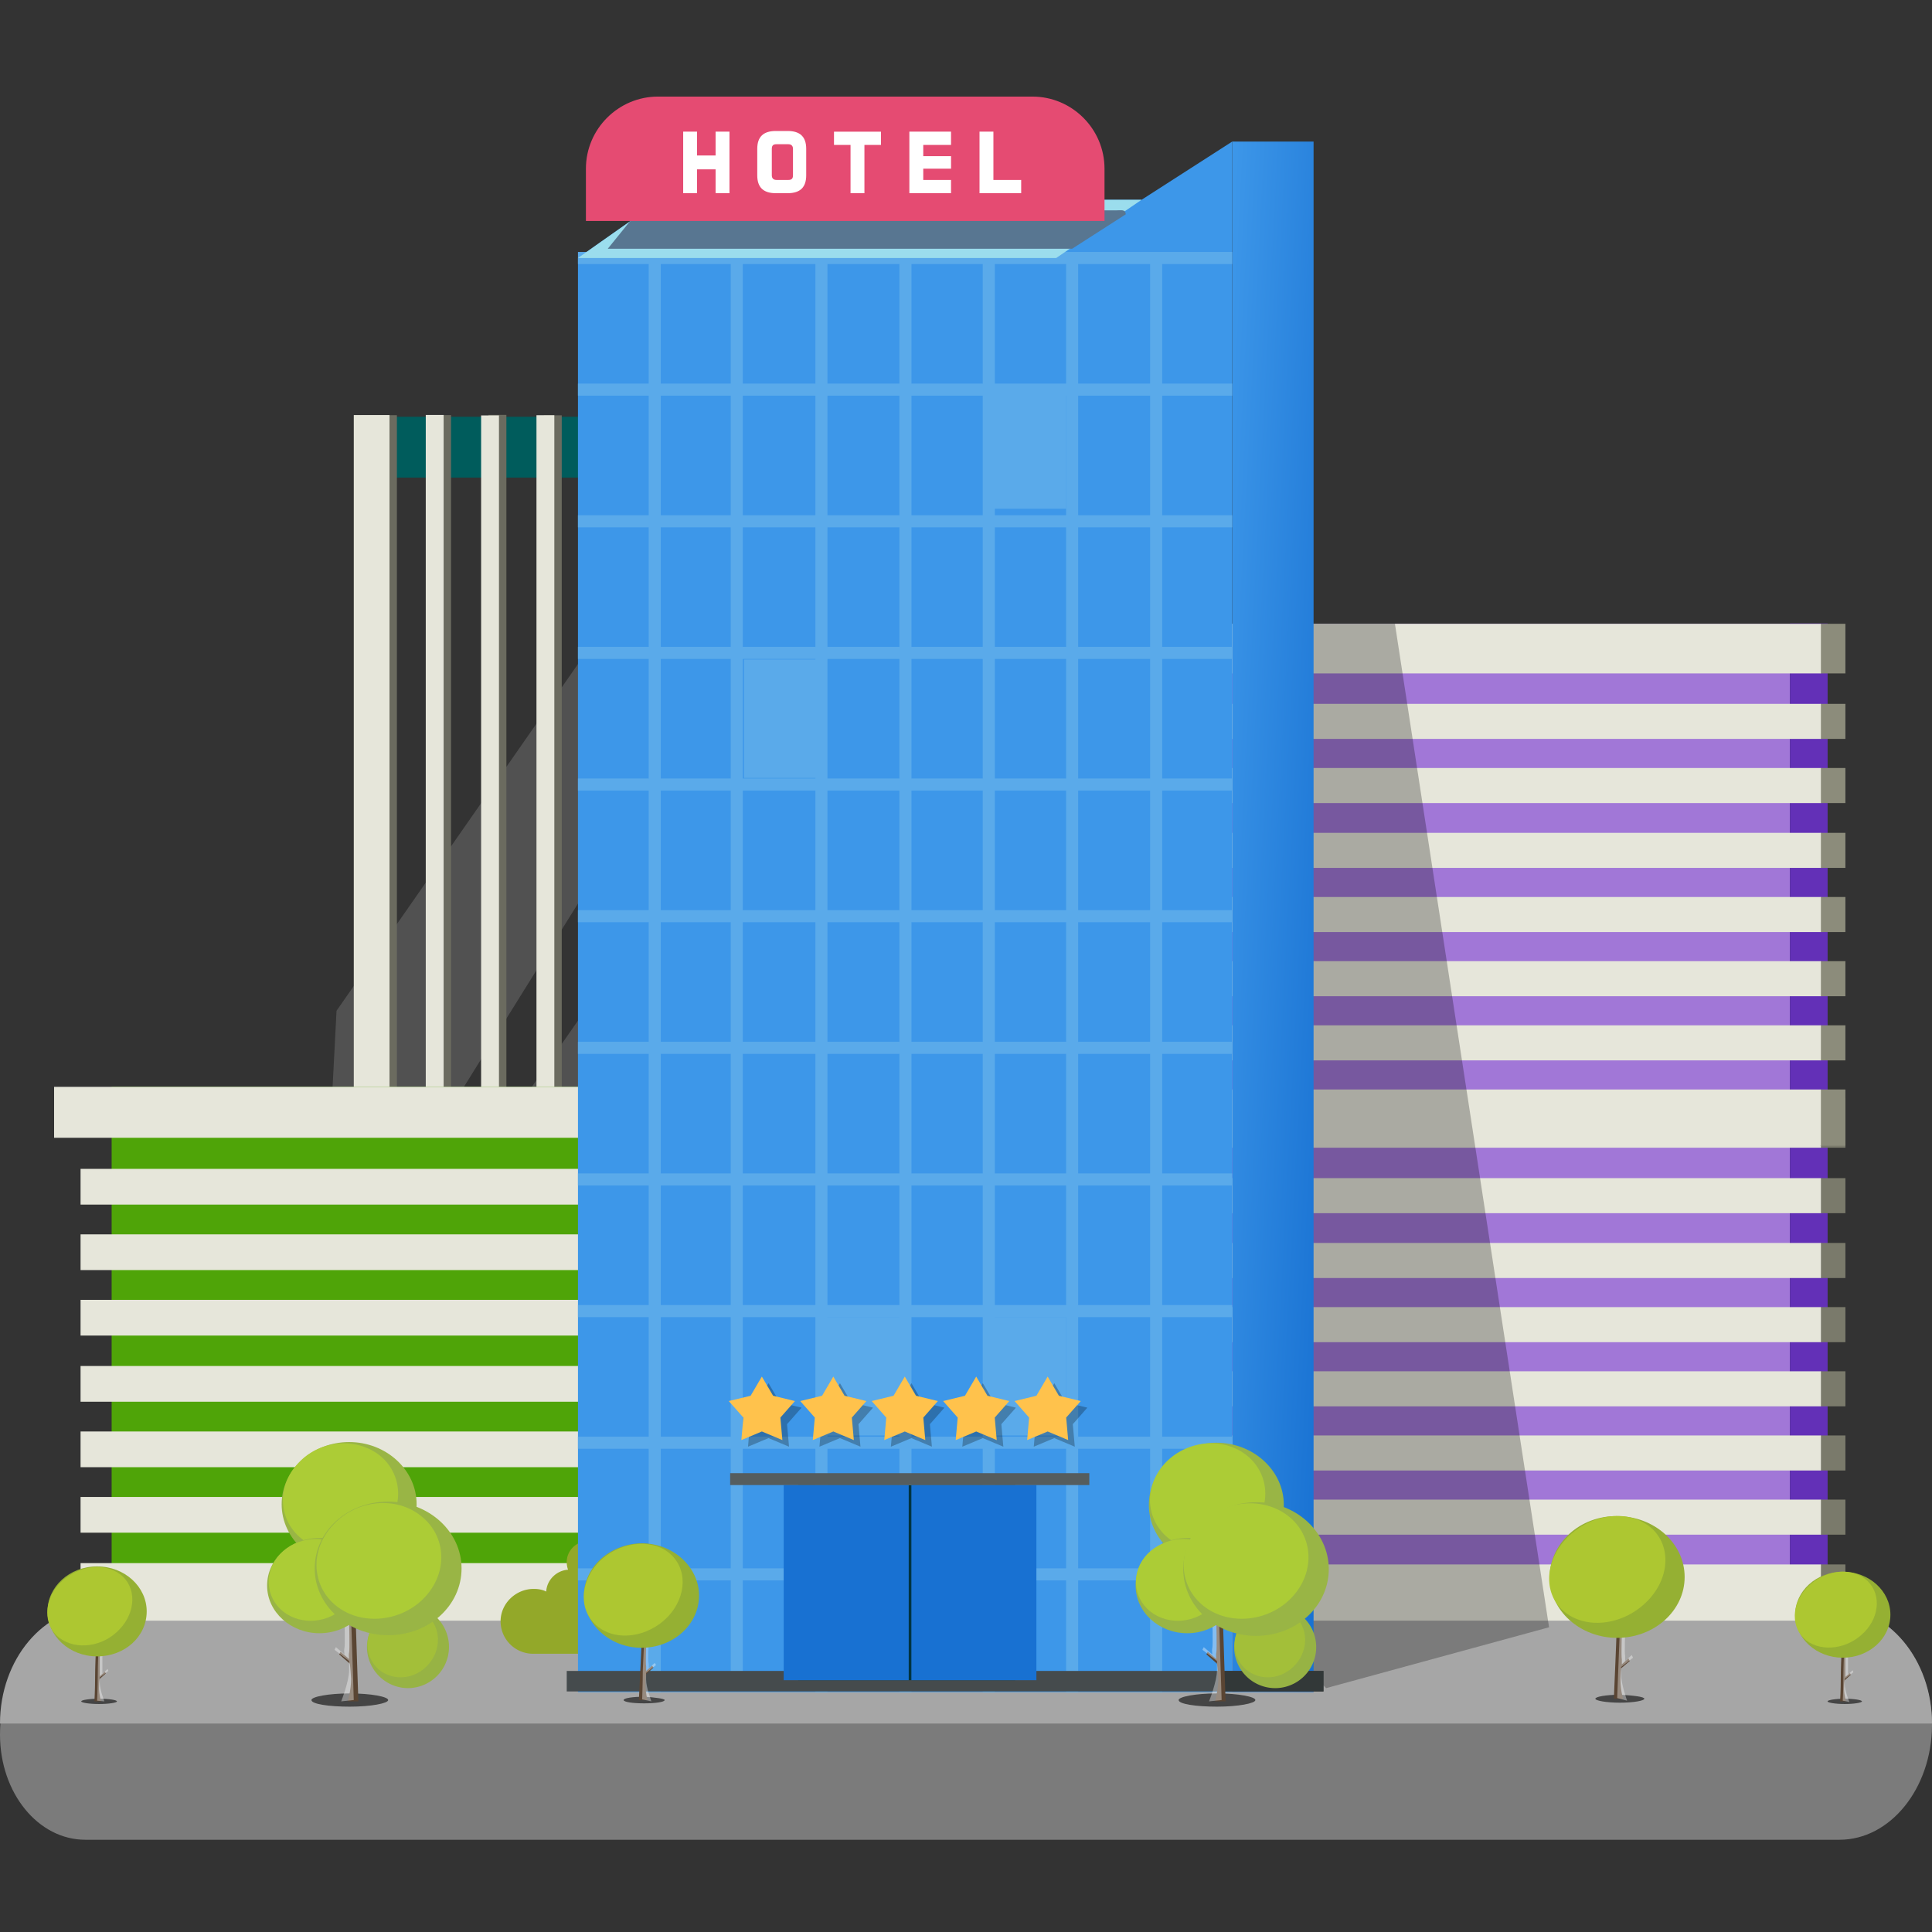
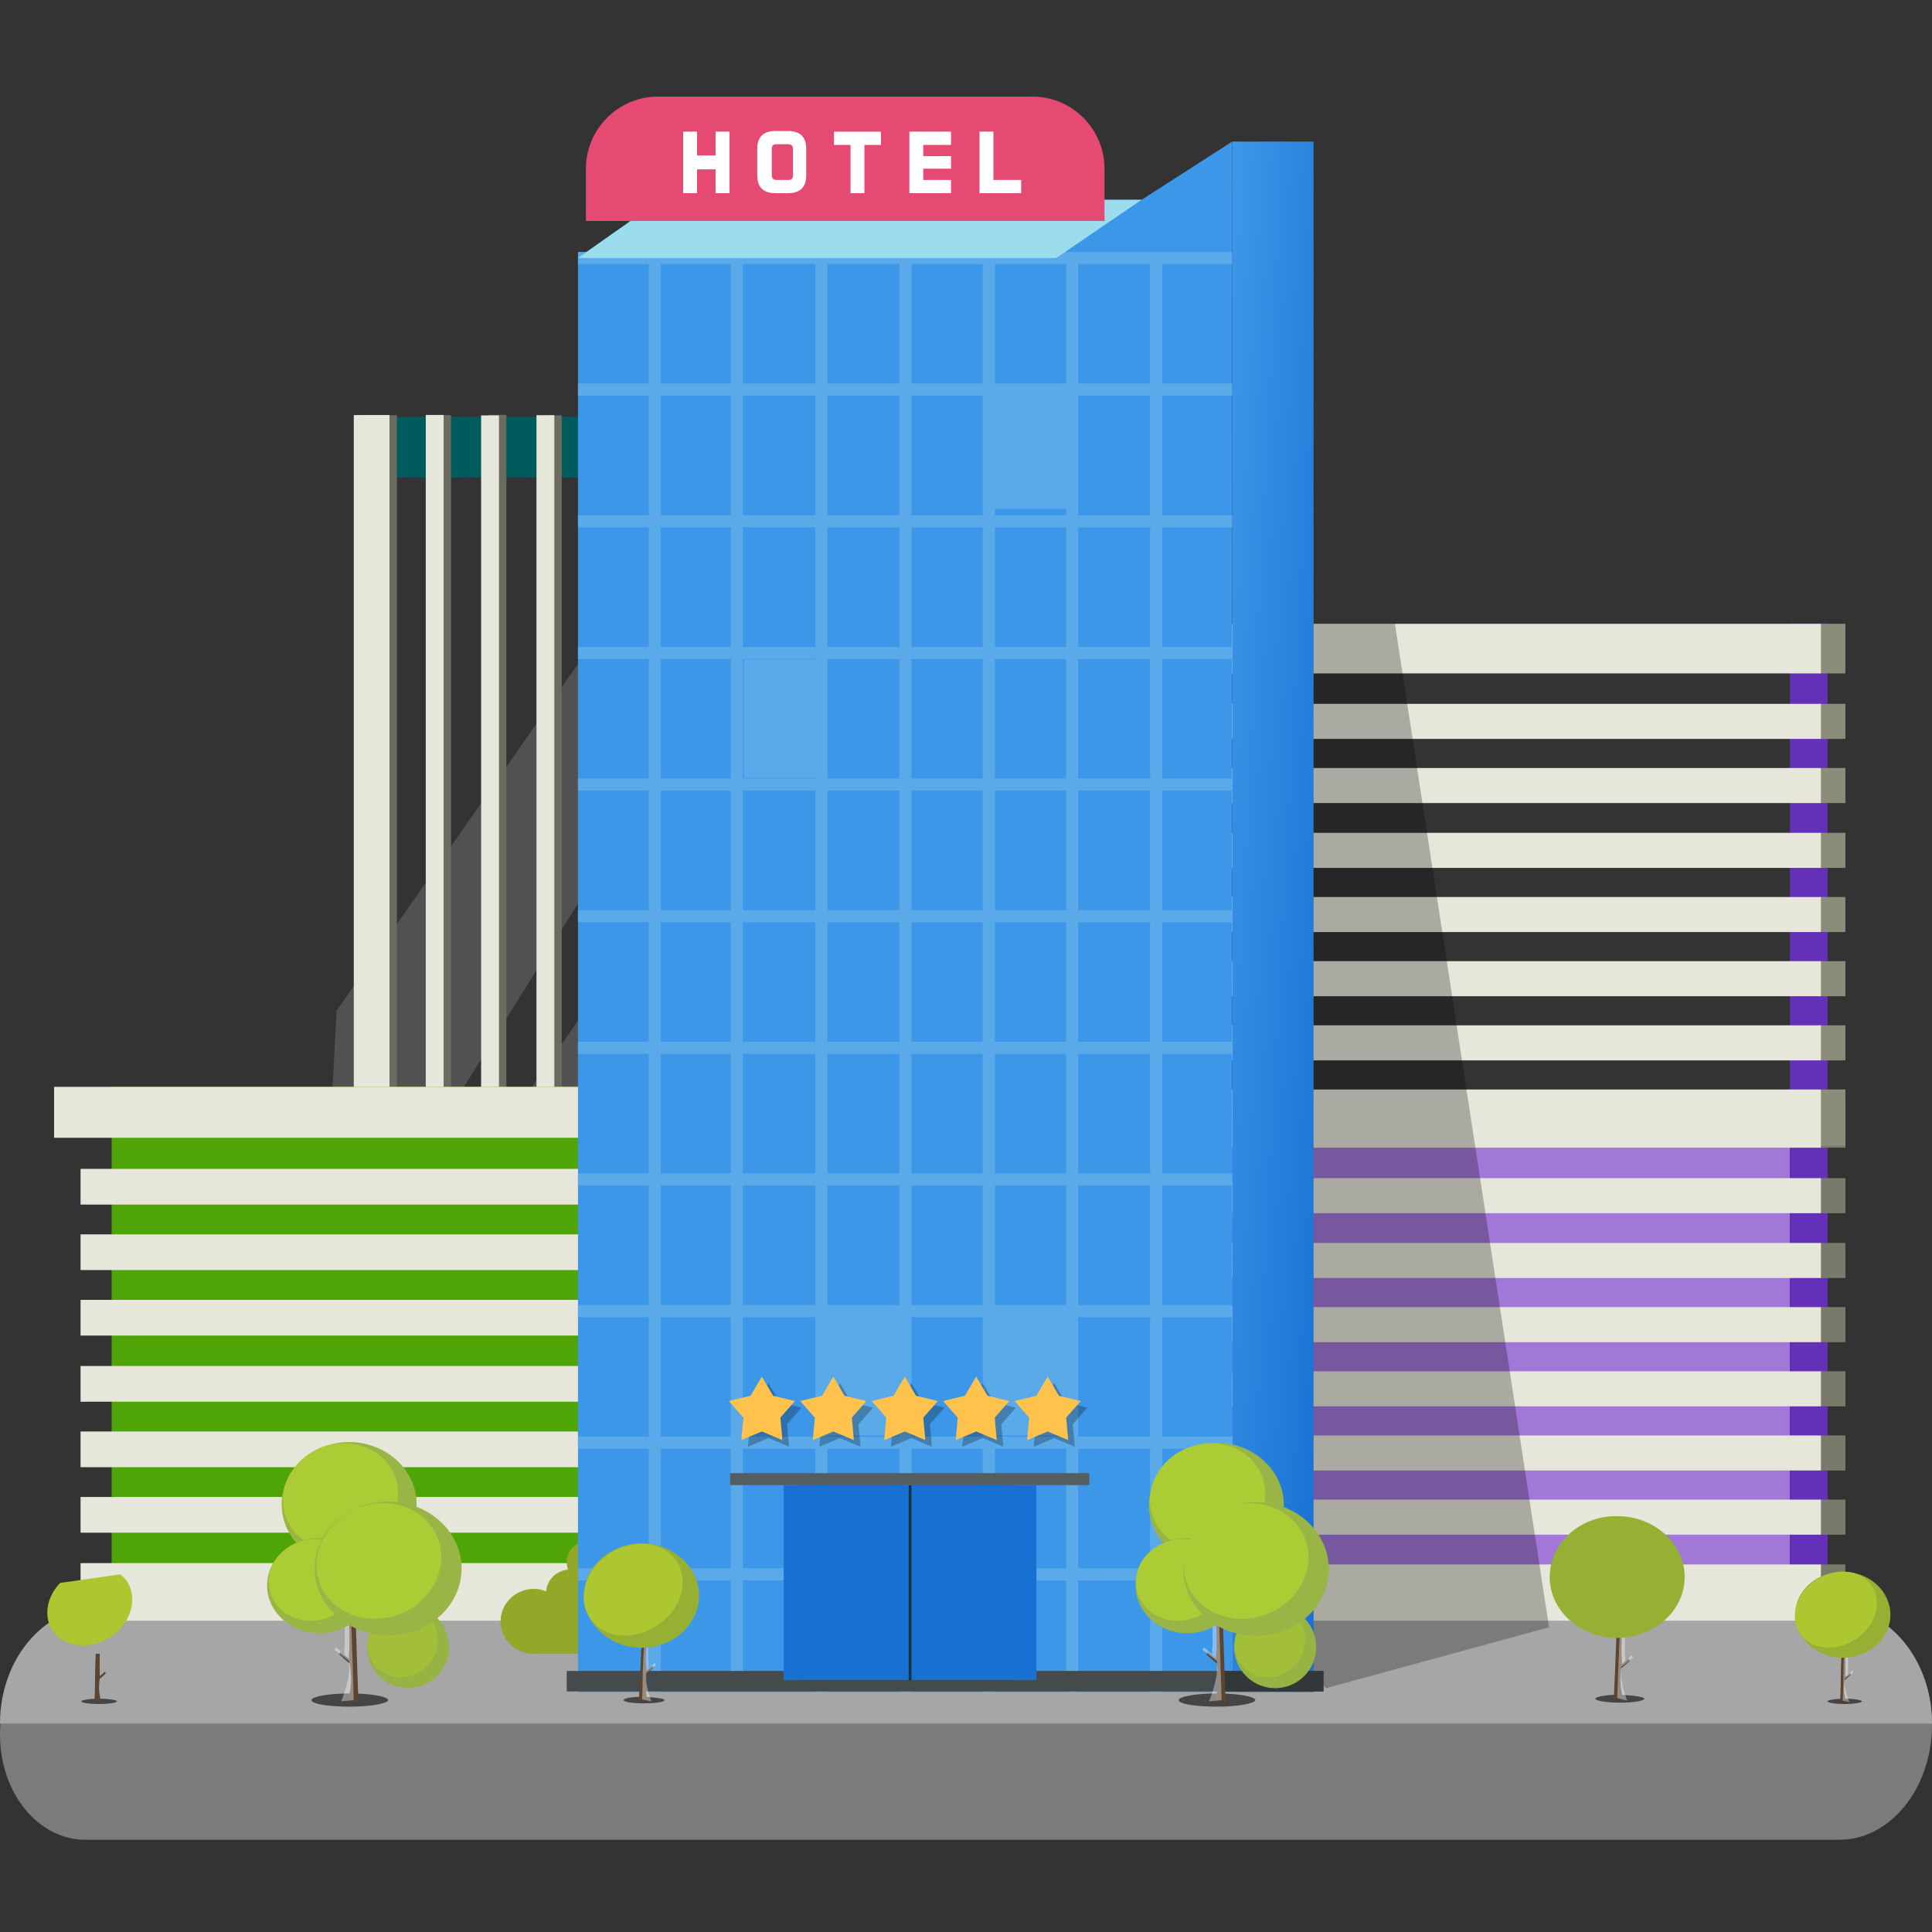
<svg xmlns="http://www.w3.org/2000/svg" width="160" height="160" fill="none">
  <rect width="100%" height="100%" fill="#333333" stroke="none" />
  <path d="M152.334 152.361H7.069c-3.918 0-7.069-3.881-7.069-8.706 0-5.822 3.833-10.542 8.56-10.542h143.476c4.387 0 7.964 4.405 7.964 9.807-.043 5.193-3.45 9.441-7.666 9.441z" fill="#7B7B7B" />
  <path d="M160 142.737H0c0-5.319 3.62-9.624 8.094-9.624h143.812c4.473 0 8.094 4.305 8.094 9.624z" fill="#A6A6A6" />
  <path d="M69.78 34.514H29.352v5.04H69.78v-5.04z" fill="#005C5C" />
  <path d="M62.63 34.399v90.061h3.507V34.399H62.63z" fill="#E6E6DA" />
  <path d="M69.779 34.405h-6.683v90.06h6.683v-90.06z" fill="#787869" />
  <path opacity=".15" d="m27.871 83.708 38.567-55.384v16.653l-39.881 64.095 1.314-25.364zm.002 29.527 38.566-55.384v32.54l-35.608 37.526-2.958-14.682z" fill="#fff" />
  <path d="M65.228 123.763v-6.3H29.292v6.3h35.936z" fill="#005C5C" />
  <path opacity=".23" d="M49.602 34.404v90.061h2.465v-90.06h-2.465zm4.513-.034v90.061h2.465V34.37h-2.465zm4.512.02v90.061h2.465v-90.06h-2.465zm4.5.008v90.061h3.944v-90.06h-3.944z" fill="#005279" />
  <path d="M29.912 34.383v90.061h2.958v-90.06h-2.958zm5.961-.008v90.06h1.48v-90.06h-1.48zm4.584-.018v90.061h1.48V34.357h-1.48zm4.584.037v90.061h1.48V34.394h-1.48zm4.586-.018v90.061h1.48V34.376h-1.48zm4.583-.018v90.061h1.48v-90.06h-1.48zm4.585.037v90.061h1.479V34.395h-1.48zm7.808.01h-3.396v90.06h3.396v-90.06z" fill="#6B6B5F" />
  <path d="M29.299 34.373v90.06h2.958v-90.06h-2.958zm5.961-.009v90.061h1.479V34.364h-1.48zm4.584.036v90.062h1.479V34.401h-1.48zm4.584-.017v90.061h1.479V34.383h-1.48zm4.586-.018v90.061h1.479v-90.06h-1.48zm4.584.037v90.061h1.479v-90.06h-1.48zm4.584-.018v90.061h1.479v-90.06h-1.48zm7.818.021h-3.397v90.06H66v-90.06z" fill="#E6E6DA" />
  <path d="M57.508 90.008H9.246v43.332h48.262V90.008z" fill="#4FA408" />
  <path d="M57.471 133.296h3.123V89.964H57.47v43.332z" fill="#005C5C" />
  <path d="M62.22 90.008H4.48v4.218h57.74v-4.218zM60.029 96.8H6.672v2.959h53.357v-2.958zm0 5.424H6.672v2.958h53.357v-2.958zm0 5.424H6.672v2.958h53.357v-2.958zm0 5.478H6.672v2.958h53.357v-2.958zm0 5.423H6.672v2.958h53.357v-2.958zm0 5.423H6.672v2.959h53.357v-2.959zm0 5.479H6.672v4.766h53.357v-4.766z" fill="#E6E6DA" />
  <path d="M148.227 90.94H99.965v42.4h48.262v-42.4z" fill="#A177D7" />
  <path d="M148.233 133.332h3.122V90.931h-3.122v42.401z" fill="#6330B7" />
  <path d="M152.828 90.94h-2.082v4.108h2.082v-4.109zm0 6.628h-2.082v2.903h2.082v-2.903zm0 5.368h-2.082v2.904h2.082v-2.904zm0 5.314h-2.082v2.903h2.082v-2.903zm0 5.314h-2.082v2.903h2.082v-2.903zm0 5.314h-2.082v2.903h2.082v-2.903zm0 5.313h-2.082v2.904h2.082v-2.904zm0 5.369h-2.082v4.656h2.082v-4.656z" fill="#7A7A6B" />
  <path d="M150.802 90.94H97.445v4.109h53.357V90.94zm0 6.628H97.445v2.903h53.357v-2.903zm0 5.368H97.445v2.904h53.357v-2.904zm0 5.314H97.445v2.903h53.357v-2.903zm0 5.314H97.445v2.903h53.357v-2.903zm0 5.314H97.445v2.903h53.357v-2.903zm0 5.313H97.445v2.904h53.357v-2.904zm0 5.369H97.445v4.656h53.357v-4.656z" fill="#E6E6DA" />
-   <path d="M148.227 51.66H99.965v42.402h48.262V51.66z" fill="#A177D7" />
  <path d="M148.233 94.032h3.122v-42.4h-3.122v42.4z" fill="#6330B7" />
  <path d="M152.828 51.66h-2.082v4.11h2.082v-4.11zm0 6.63h-2.082v2.903h2.082v-2.904zm0 5.313h-2.082v2.904h2.082v-2.904zm0 5.369h-2.082v2.903h2.082v-2.903zm0 5.313h-2.082v2.904h2.082v-2.903zm0 5.315h-2.082v2.903h2.082v-2.904zm0 5.313h-2.082v2.904h2.082v-2.904zm0 5.314h-2.082v4.656h2.082v-4.656z" fill="#8C8C7B" />
  <path d="M150.8 51.662H97.443v4.108H150.8v-4.108zm0 6.628H97.443v2.903H150.8v-2.904zm0 5.313H97.443v2.904H150.8v-2.904zm0 5.369H97.443v2.903H150.8v-2.903zm0 5.314H97.443v2.903H150.8v-2.903zm0 5.314H97.443v2.903H150.8v-2.904zm0 5.313H97.443v2.904H150.8v-2.904zm0 5.314H97.443v4.656H150.8v-4.656z" fill="#E6E6DA" />
  <path opacity=".26" d="m115.522 51.66 12.764 83.104-18.461 5.04-4.821-5.04 2.136-83.103h8.382z" fill="#000" />
  <path opacity=".16" d="M69.448 137.722c0 .493-4.163.877-9.313.877s-9.313-.384-9.313-.877 4.164-.876 9.313-.876c5.15 0 9.313.383 9.313.876z" fill="#231F20" />
  <path d="M44.194 131.587c.384 0 .712.055 1.041.219.055-.986.877-1.753 1.808-1.808a1.964 1.964 0 0 1-.11-.602 1.73 1.73 0 0 1 1.753-1.753c.603 0 1.15.328 1.48.767.109-1.26 1.205-2.246 2.465-2.246a2.513 2.513 0 0 1 2.52 2.52c0 .328-.055.657-.22.986 1.096.164 2.027.986 2.192 2.081.274-.109.547-.164.876-.164a2.688 2.688 0 0 1 2.684 2.684A2.69 2.69 0 0 1 58 136.956H44.14a2.69 2.69 0 0 1-2.684-2.685c0-1.479 1.26-2.684 2.74-2.684z" fill="#93A829" />
  <path d="m102.044 11.725-7.505 4.821H54.713l-6.848 4.82v118.767h54.179V11.725z" fill="#3D97E9" />
  <path d="M108.785 11.725h-6.738v128.408h6.738V11.725z" fill="url(#a)" />
  <path d="M54.223 21.367v118.766m6.792-118.9v118.766m7.012-118.632v118.766m6.957-118.766v118.766m6.903-118.766v118.766M88.79 21.367v118.766m6.958-118.766v118.766M47.865 21.367h54.179M47.865 32.268h54.179M47.865 43.17h54.179m-54.179 10.9h54.179M47.865 64.973h54.179M47.865 75.874h54.179M47.865 86.776h54.179M47.865 97.677h54.179M47.865 108.58h54.179m-54.179 10.9h54.179m-54.179 10.902h54.179" stroke="#5AAAEA" stroke-miterlimit="10" />
  <path d="m94.539 16.546-7.067 4.82H47.865l6.848-4.82h39.826z" fill="#9BDDED" />
  <path d="M67.586 54.619h-5.97v9.806h5.97v-9.806zm20.71-22.294h-5.971v9.806h5.971v-9.806zm0 76.747h-5.971v9.806h5.971v-9.806zm-13.313 0H68.3v9.806h6.683v-9.806z" fill="#5AAAEA" />
  <path d="M109.605 138.38h-62.67v1.698h62.67v-1.698z" fill="#454B4D" />
  <path d="M109.606 138.38h-8.327v1.698h8.327v-1.698z" fill="#323838" />
  <path d="M84.078 122.986H66.109v16.161h17.969v-16.161z" fill="#003440" />
  <path d="M75.256 122.986H64.902v16.161h10.354v-16.161zm10.574 0H75.477v16.161H85.83v-16.161z" fill="#1871D2" />
  <path d="M90.213 122H60.467v.986h29.746V122z" fill="#555D5E" />
  <path opacity=".77" d="M136.175 140.681c0 .164-.877.328-2.027.328-1.096 0-2.027-.164-2.027-.328 0-.165.877-.329 2.027-.329 1.096.055 2.027.164 2.027.329z" fill="#292929" />
  <path d="M133.654 140.681s.055-1.37.11-2.63c.055-1.26.109-2.739.109-2.739h.439s-.055 1.917 0 2.082v.438l.547-.493.11.219-.712.603s-.055.274-.055 1.041a5.7 5.7 0 0 0 .219 1.479h-.767z" fill="#5A4533" />
  <path opacity=".37" d="M133.928 140.626s.055-1.589.109-2.849c.055-1.26.11-2.739.11-2.739h.438s-.055 1.917 0 2.082v.438l.548-.493.109.219-.986.767v.658c0 .766.493 2.136.493 2.136l-.821-.219z" fill="#fff" />
  <path d="M128.34 130.601c0 2.794 2.52 5.04 5.588 5.04 3.067 0 5.587-2.246 5.587-5.04s-2.52-5.04-5.587-5.04c-3.068-.055-5.588 2.246-5.588 5.04z" fill="#95B033" />
-   <path d="M136.559 126.383c1.862 1.424 1.808 4.218-.11 6.19-1.917 1.972-4.93 2.41-6.793.986-1.862-1.424-1.807-4.218.11-6.19 1.917-1.972 4.93-2.411 6.793-.986z" fill="#ADC731" />
  <path opacity=".77" d="M55.043 140.79c0 .165-.767.274-1.698.274-.932 0-1.698-.109-1.698-.274 0-.164.766-.274 1.698-.274.931.055 1.698.165 1.698.274z" fill="#292929" />
  <path d="M52.908 140.79s.055-1.15.11-2.246c.054-1.095.11-2.355.11-2.355h.383s-.055 1.643 0 1.807v.384l.493-.438.11.164-.603.548s-.055.219-.055.876c0 .658.164 1.26.164 1.26h-.712z" fill="#5A4533" />
  <path opacity=".37" d="M53.18 140.735s.054-1.369.054-2.41c.055-1.096.11-2.356.11-2.356h.383s-.054 1.644 0 1.808v.384l.494-.439.11.165-.823.657v.548c0 .657.439 1.808.439 1.808l-.767-.165z" fill="#fff" />
  <path d="M48.36 132.135c0 2.355 2.136 4.327 4.765 4.327 2.63 0 4.766-1.917 4.766-4.327 0-2.356-2.136-4.328-4.766-4.328-2.63.055-4.766 1.972-4.766 4.328z" fill="#95B033" />
  <path d="M55.37 128.574c1.589 1.26 1.534 3.616-.055 5.314-1.643 1.698-4.218 2.081-5.807.821-1.588-1.26-1.534-3.615.055-5.313 1.643-1.699 4.273-2.027 5.807-.822z" fill="#ADC731" />
  <path opacity=".77" d="M154.198 140.9c0 .109-.657.219-1.424.219-.767 0-1.424-.11-1.424-.219 0-.11.657-.219 1.424-.219.767 0 1.424.109 1.424.219z" fill="#292929" />
  <path d="M152.391 140.9s.054-.986.054-1.863c0-.876.055-1.972.055-1.972h.329v1.808l.383-.329.055.165-.493.438s-.055.164-.055.712c0 .548.165 1.041.165 1.041h-.493z" fill="#5A4533" />
  <path opacity=".37" d="M152.609 140.845s.055-1.15.055-2.027c0-.876.055-1.972.055-1.972h.329v1.808l.383-.329.055.164-.712.548v.438c0 .548.383 1.479.383 1.479l-.548-.109z" fill="#fff" />
  <path d="M152.61 137.284c2.179 0 3.945-1.594 3.945-3.56 0-1.967-1.766-3.561-3.945-3.561-2.178 0-3.944 1.594-3.944 3.561 0 1.966 1.766 3.56 3.944 3.56z" fill="#95B033" />
  <path d="M154.471 130.765c1.315 1.041 1.26 3.013-.054 4.383-1.37 1.424-3.506 1.698-4.821.712-1.315-1.041-1.26-3.013.055-4.383 1.369-1.424 3.506-1.753 4.82-.712z" fill="#ADC731" />
  <path opacity=".77" d="M103.964 140.79c0 .274-1.424.548-3.177.548-1.753 0-3.178-.219-3.178-.548 0-.274 1.425-.548 3.178-.548s3.177.274 3.177.548z" fill="#292929" />
  <path d="M105.605 139.804a3.397 3.397 0 1 0 0-6.794 3.397 3.397 0 0 0 0 6.794z" fill="#97B344" />
  <path d="M107.141 133.723c1.205 1.041 1.26 2.849.165 4.109-1.096 1.26-2.904 1.424-4.109.438-1.205-1.041-1.26-2.848-.164-4.108 1.095-1.26 2.903-1.479 4.108-.439z" fill="#A3BF39" />
  <path d="m101.499 140.9-.11-3.232c-.055-1.534-.109-3.397-.109-3.397h-.548s.055 2.356 0 2.575c-.055.219 0 .548 0 .548l-.712-.603-.11.219.877.767s.054.329.109 1.26c0 .932-.274 1.863-.274 1.863h.877z" fill="#5A4533" />
  <path opacity=".37" d="M101.169 140.79s-.055-1.972-.11-3.506c-.055-1.534-.109-3.396-.109-3.396h-.548s.055 2.355 0 2.574c-.055.22 0 .548 0 .548l-.712-.602-.11.219 1.205.931v.767c0 .931-.657 2.575-.657 2.575l1.041-.11z" fill="#fff" />
  <path d="M106.32 124.63c0 2.848-2.52 5.149-5.588 5.149-3.067 0-5.588-2.301-5.588-5.149 0-2.849 2.52-5.15 5.588-5.15s5.588 2.301 5.588 5.15z" fill="#99B545" />
  <path d="M101.47 128.094c2.511-.886 3.893-3.455 3.088-5.737-.805-2.282-3.494-3.415-6.004-2.529-2.51.886-3.893 3.454-3.088 5.737.805 2.282 3.493 3.414 6.004 2.529z" fill="#ACCC36" />
  <path d="M102.593 131.313c0 2.191-1.918 3.944-4.273 3.944-2.356 0-4.273-1.753-4.273-3.944s1.917-3.944 4.273-3.944c2.355 0 4.273 1.753 4.273 3.944z" fill="#99B545" />
  <path d="M100.237 128.19c1.479 1.206 1.588 3.342.219 4.766-1.37 1.48-3.67 1.699-5.204.494-1.48-1.206-1.589-3.342-.22-4.766 1.425-1.425 3.726-1.644 5.205-.494z" fill="#ACCC36" />
  <path d="M110.044 129.944c0 3.067-2.684 5.532-6.026 5.532-3.342 0-6.026-2.465-6.026-5.532 0-3.068 2.684-5.533 6.026-5.533 3.287-.055 6.026 2.465 6.026 5.533z" fill="#99B545" />
  <path d="M106.701 125.561c2.082 1.643 2.246 4.656.274 6.738-1.917 2.027-5.204 2.356-7.286.712-2.082-1.643-2.246-4.656-.274-6.738 1.917-2.082 5.204-2.355 7.286-.712z" fill="#ACCC36" />
  <path opacity=".77" d="M9.685 140.9c0 .109-.658.219-1.48.219-.821 0-1.478-.11-1.478-.219 0-.11.657-.219 1.479-.219.821 0 1.479.109 1.479.219z" fill="#292929" />
  <path d="M7.82 140.9s.055-.986.055-1.918c0-.931.055-2.027.055-2.027h.329v1.863l.438-.383.055.164-.493.438s-.055.164-.055.767c0 .548.164 1.096.164 1.096H7.82z" fill="#5A4533" />
-   <path opacity=".37" d="M8.041 140.845s.055-1.151.055-2.082c0-.931.055-2.027.055-2.027h.328v1.863l.439-.384.054.165-.712.548v.438c0 .548.384 1.534.384 1.534l-.603-.055z" fill="#fff" />
-   <path d="M3.932 133.449c0 2.027 1.807 3.726 4.108 3.726 2.301 0 4.109-1.644 4.109-3.726 0-2.026-1.808-3.725-4.109-3.725-2.3 0-4.108 1.699-4.108 3.725z" fill="#95B033" />
-   <path d="M9.958 130.382c1.37 1.041 1.315 3.122-.055 4.547-1.37 1.479-3.615 1.753-4.985.712s-1.315-3.123.055-4.547c1.424-1.424 3.615-1.753 4.985-.712z" fill="#ADC731" />
+   <path d="M9.958 130.382c1.37 1.041 1.315 3.122-.055 4.547-1.37 1.479-3.615 1.753-4.985.712s-1.315-3.123.055-4.547z" fill="#ADC731" />
  <path opacity=".77" d="M32.146 140.79c0 .274-1.425.548-3.178.548s-3.177-.219-3.177-.548c0-.274 1.424-.548 3.177-.548 1.753 0 3.178.274 3.178.548z" fill="#292929" />
  <path d="M37.184 136.408a3.414 3.414 0 0 1-3.397 3.396 3.414 3.414 0 0 1-3.396-3.396 3.414 3.414 0 0 1 3.396-3.397c1.863-.055 3.397 1.479 3.397 3.397z" fill="#97B344" />
  <path d="M35.323 133.723c1.205 1.041 1.26 2.849.164 4.109-1.095 1.26-2.903 1.424-4.108.438-1.206-1.041-1.26-2.848-.165-4.108 1.041-1.315 2.904-1.479 4.109-.439z" fill="#A3BF39" />
  <path d="M29.68 140.9s-.054-1.698-.11-3.232c-.054-1.534-.109-3.397-.109-3.397h-.547s.054 2.356 0 2.575c-.055.219 0 .548 0 .548l-.713-.603-.11.219.877.767s.055.329.11 1.26c0 .932-.274 1.863-.274 1.863h.877z" fill="#5A4533" />
  <path opacity=".37" d="M29.296 140.79s-.055-1.972-.11-3.506c-.055-1.534-.11-3.396-.11-3.396h-.547s.055 2.355 0 2.574c-.055.22 0 .548 0 .548l-.712-.602-.11.219 1.205.931v.767c0 .931-.657 2.575-.657 2.575l1.04-.11z" fill="#fff" />
  <path d="M34.502 124.575c0 2.849-2.52 5.149-5.588 5.149s-5.588-2.3-5.588-5.149 2.52-5.15 5.588-5.15 5.588 2.301 5.588 5.15z" fill="#99B545" />
  <path d="M31.433 120.521c1.917 1.534 2.081 4.328.273 6.245-1.807 1.917-4.82 2.191-6.738.657-1.917-1.533-2.081-4.327-.273-6.245 1.753-1.917 4.765-2.191 6.738-.657z" fill="#ACCC36" />
  <path d="M30.777 131.313c0 2.191-1.918 3.944-4.328 3.944-2.356 0-4.328-1.753-4.328-3.944s1.917-3.944 4.328-3.944c2.41 0 4.328 1.753 4.328 3.944z" fill="#99B545" />
  <path d="M28.418 128.19c1.48 1.206 1.59 3.342.22 4.766-1.37 1.48-3.67 1.699-5.205.494-1.479-1.206-1.588-3.342-.219-4.766 1.37-1.425 3.725-1.644 5.204-.494z" fill="#ACCC36" />
  <path d="M38.224 129.889c0 3.067-2.684 5.533-6.08 5.533-3.342 0-6.081-2.466-6.081-5.533 0-3.068 2.684-5.533 6.08-5.533 3.342 0 6.081 2.465 6.081 5.533z" fill="#99B545" />
  <path d="M34.885 125.561c2.081 1.643 2.246 4.656.273 6.738-1.917 2.027-5.204 2.356-7.286.712-2.081-1.643-2.245-4.656-.273-6.738 1.917-2.082 5.204-2.41 7.286-.712z" fill="#ACCC36" />
-   <path d="M92.404 17.422H52.907L50.332 20.6h38.457l4.437-2.849c0-.438-.384-.329-.822-.329z" fill="#587691" />
  <path d="M91.417 18.299H48.523V13.97c0-3.287 2.685-5.971 5.972-5.971H85.5c3.287 0 5.971 2.684 5.971 5.971v4.33h-.055z" fill="#E54B72" />
  <path d="M57.728 10.903v1.973h1.534v-1.973h1.15v5.095h-1.15v-1.972h-1.534v1.972h-1.15v-5.095h1.15zm9.039 3.616c0 .986-.493 1.48-1.534 1.48h-.986c-1.041 0-1.534-.494-1.534-1.48v-2.191c0-.986.493-1.48 1.534-1.48h.986c1.04 0 1.534.494 1.534 1.48v2.191zm-2.849 0c0 .22.11.383.384.383h.986c.273 0 .383-.11.383-.383v-2.191c0-.22-.11-.384-.383-.384h-.986c-.274 0-.384.11-.384.384v2.191zm9.04-3.616V12h-1.37v4h-1.15v-4h-1.37v-1.096h3.89zm5.804 1.973v1.095H76.46v.931h2.3v1.096h-3.45v-5.095h3.45V12h-2.3v.931h2.3v-.054zm3.508 2.026h2.3v1.096h-3.45v-5.095h1.15v4z" fill="#fff" />
  <path opacity=".26" d="m63.645 119.097-1.698.712.164-1.863-1.205-1.369 1.808-.438.931-1.589.932 1.589 1.807.438-1.205 1.369.165 1.863-1.699-.712zm5.916 0-1.698.712.165-1.863-1.206-1.369 1.808-.438.931-1.589.932 1.589 1.807.438-1.205 1.369.165 1.863-1.699-.712zm5.916 0-1.698.712.165-1.863-1.206-1.369 1.808-.438.931-1.589.932 1.589 1.807.438-1.205 1.369.165 1.863-1.699-.712zm5.916 0-1.698.712.165-1.863-1.206-1.369 1.808-.438.931-1.589.932 1.589 1.807.438-1.205 1.369.165 1.863-1.699-.712zm5.918 0-1.698.712.165-1.863-1.206-1.369 1.808-.438.931-1.589.932 1.589 1.807.438-1.205 1.369.165 1.863-1.699-.712z" fill="#000" />
  <path d="m63.094 118.549-1.698.712.165-1.863-1.206-1.369 1.808-.438.931-1.589.932 1.589 1.808.438-1.206 1.369.165 1.863-1.699-.712zm5.919 0-1.699.712.165-1.862-1.206-1.37 1.808-.438.931-1.589.932 1.589 1.808.438-1.206 1.37.165 1.862-1.698-.712zm5.917 0-1.698.712.165-1.862-1.206-1.37 1.808-.438.931-1.589.932 1.589 1.808.438-1.206 1.37.165 1.862-1.699-.712zm5.917 0-1.699.712.165-1.862-1.206-1.37 1.808-.438.931-1.589.932 1.589 1.808.438-1.206 1.37.165 1.862-1.698-.712zm5.916 0-1.699.712.165-1.862-1.206-1.37 1.808-.438.931-1.589.932 1.589 1.808.438-1.206 1.37.165 1.862-1.698-.712z" fill="#FFC24C" />
  <defs>
    <linearGradient id="a" x1="102.047" y1="11.725" x2="115.486" y2="12.43" gradientUnits="userSpaceOnUse">
      <stop stop-color="#3D97E9" />
      <stop offset="1" stop-color="#1871D2" />
    </linearGradient>
  </defs>
</svg>